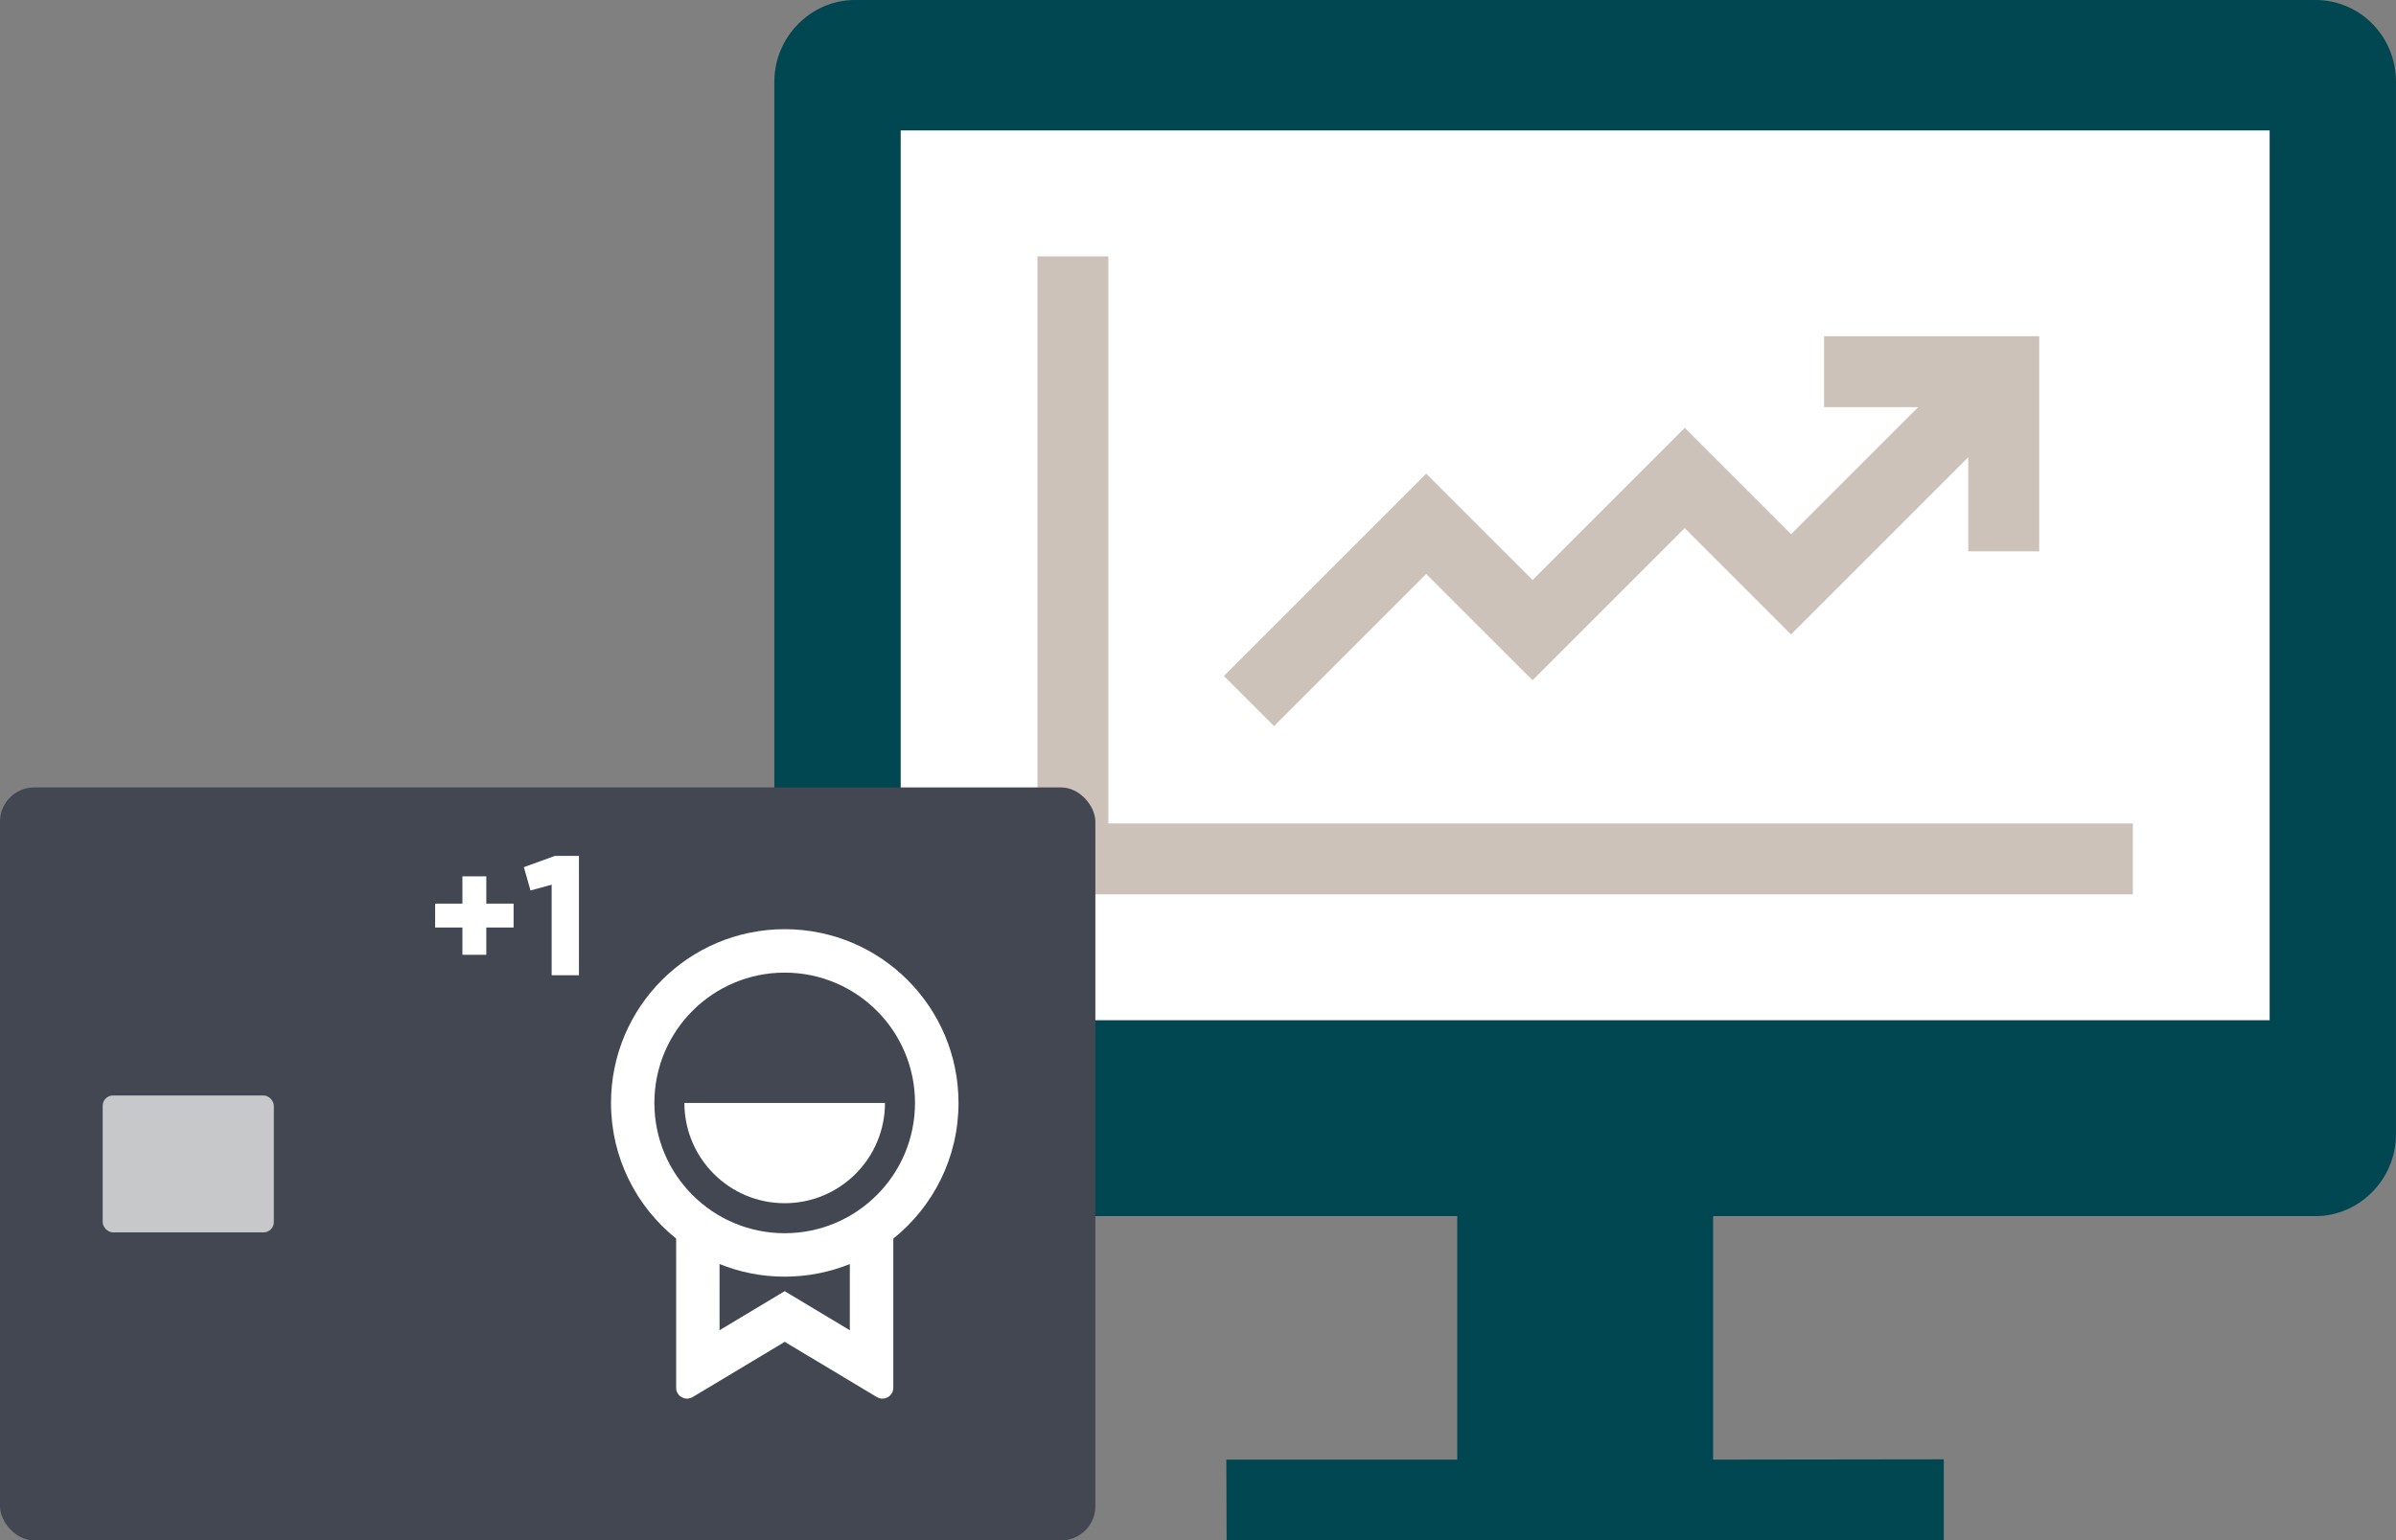
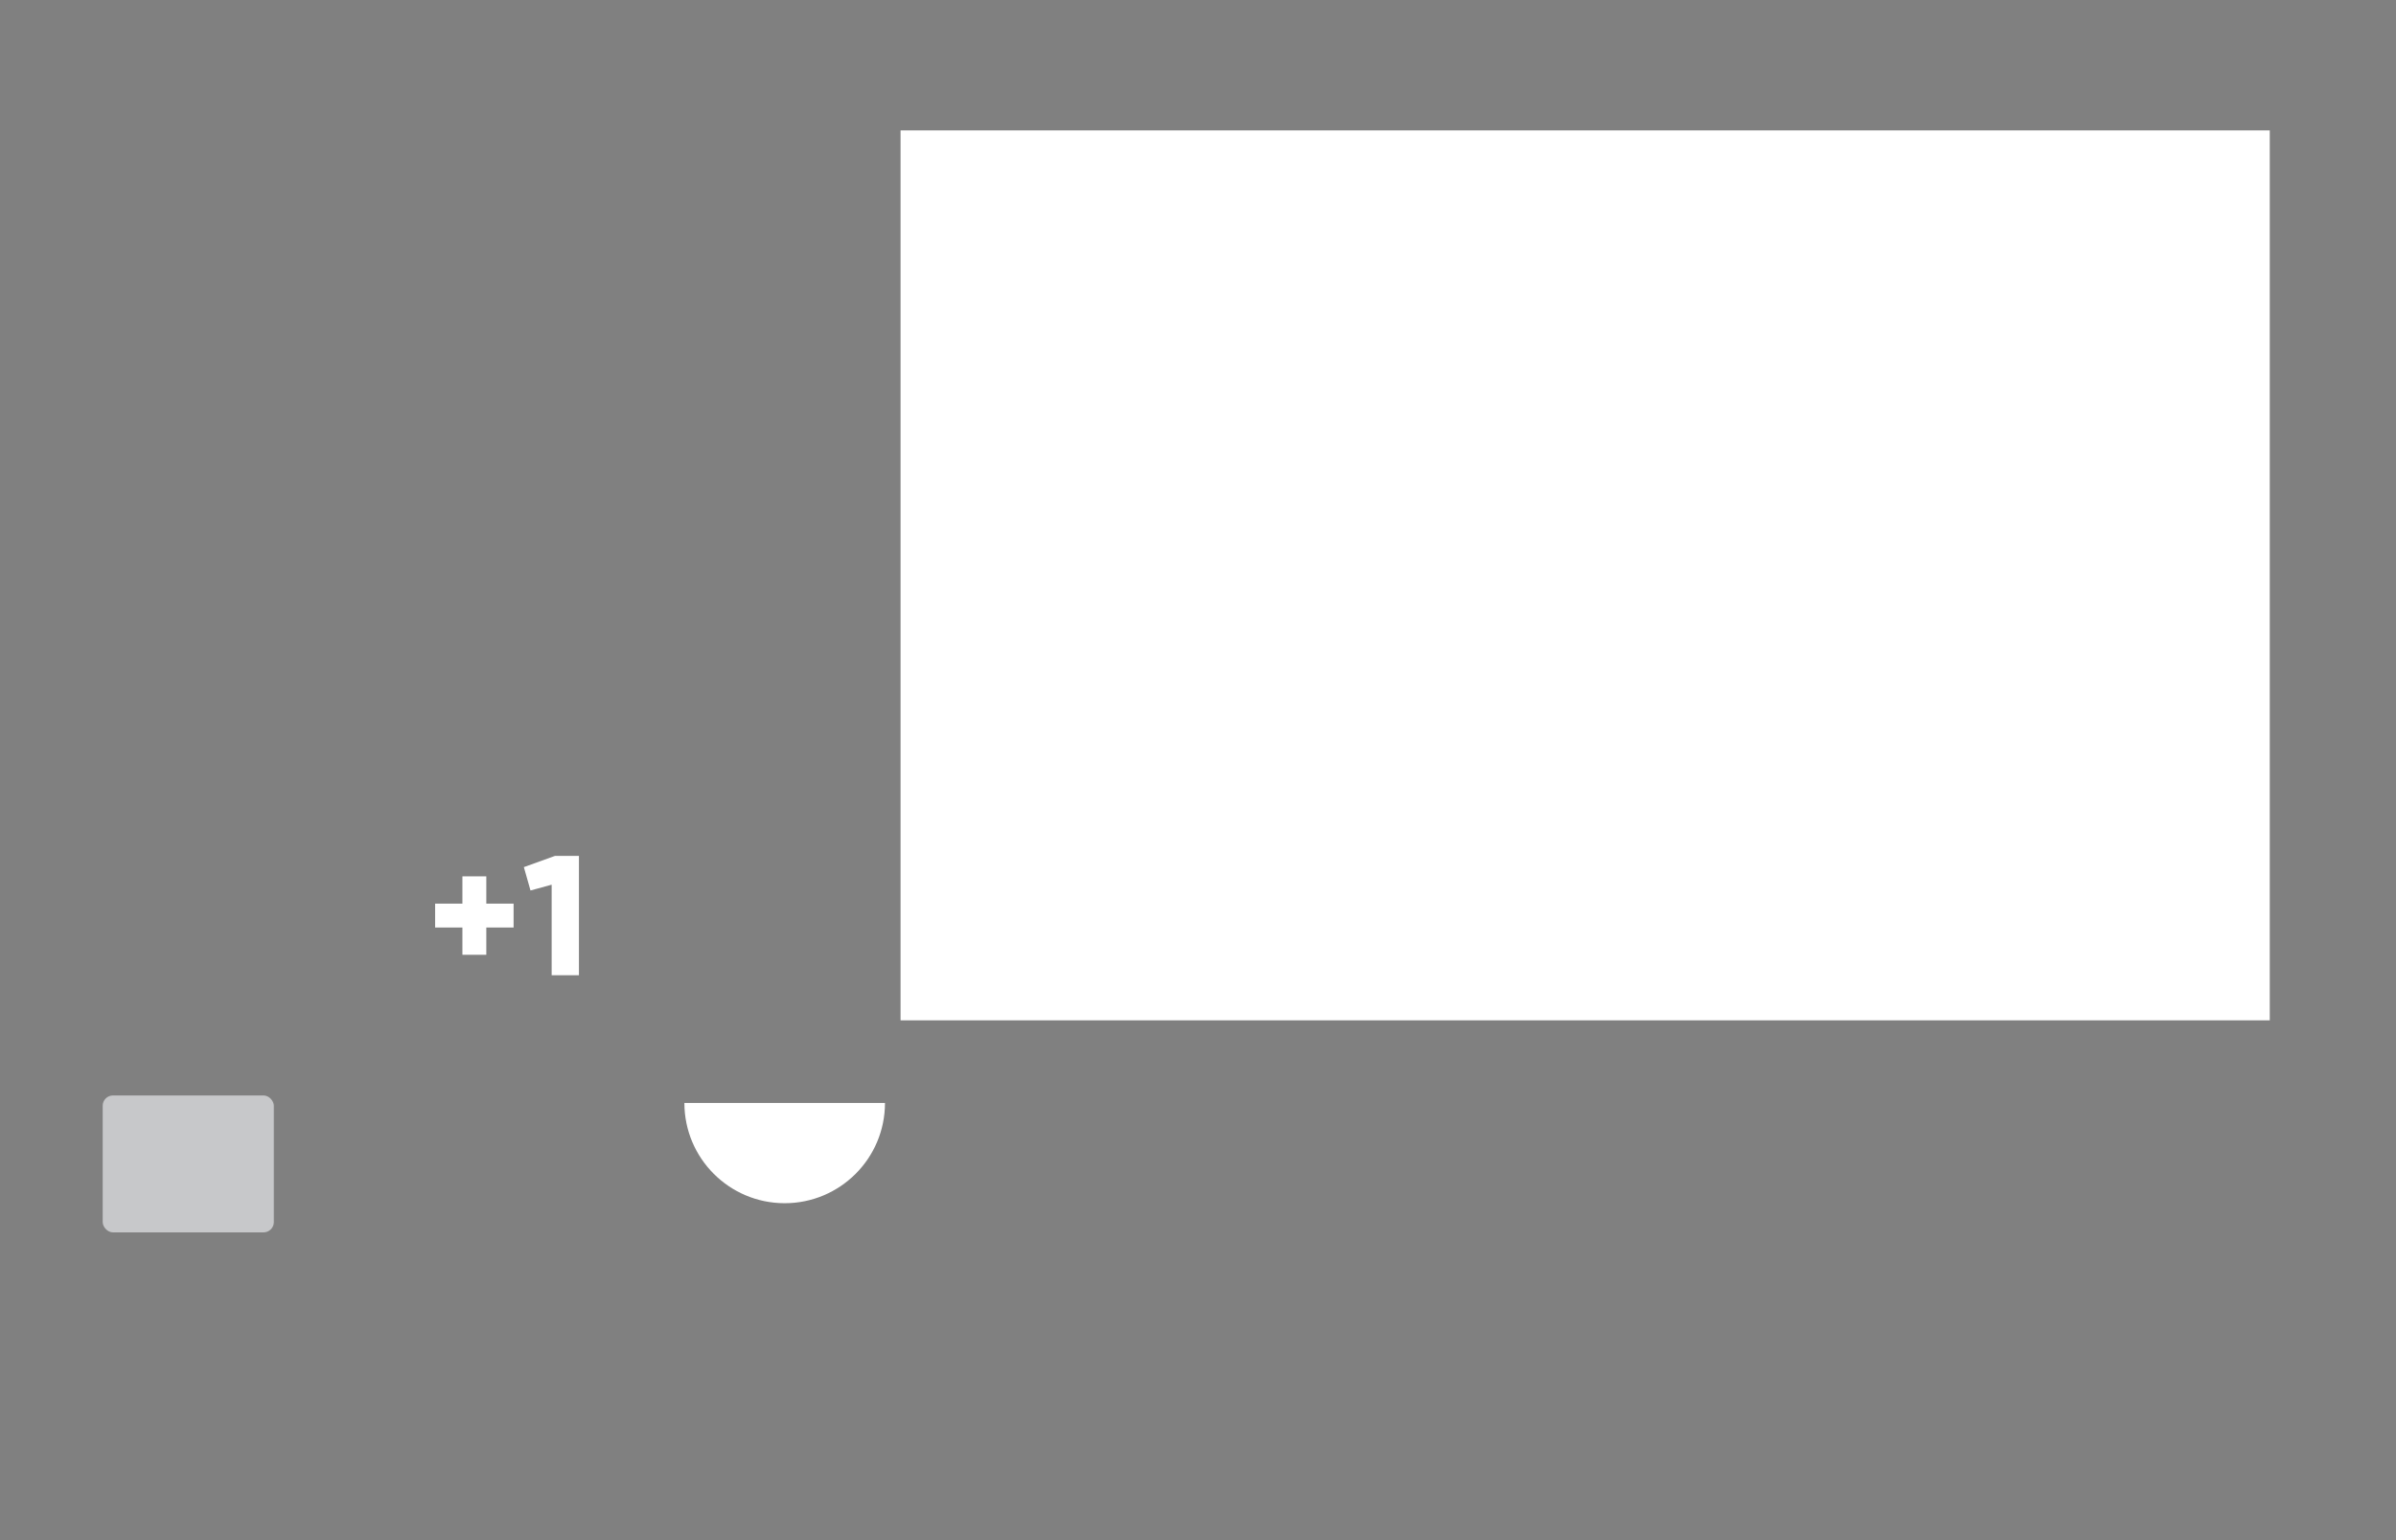
<svg xmlns="http://www.w3.org/2000/svg" id="Layer_2" data-name="Layer 2" viewBox="0 0 699.97 450.06">
  <rect x="0" y="0" width="699.97" height="450.06" fill="#808080" stroke="none" />
  <defs>
    <style>
      .cls-1 {
        fill: #ccc2ba;
      }

      .cls-2 {
        fill: #004751;
      }

      .cls-3 {
        fill: #434751;
      }

      .cls-4 {
        fill: #fff;
      }

      .cls-5 {
        fill: #c7c8ca;
      }
    </style>
  </defs>
  <g id="Layer_1-2" data-name="Layer 1">
    <g>
      <rect class="cls-4" x="263.09" y="38.1" width="400" height="260.01" />
      <g>
-         <path class="cls-1" d="M416.65,167.69l31.07,31.06,44.45-44.45h0s31.07,31.07,31.07,31.07l51.78-51.78v27.5h20.72v-62.86h-62.86v20.72h27.5l-37.13,37.12-31.07-31.06-44.45,44.45-31.07-31.06-59.1,59.1,14.64,14.64,44.45-44.45Z" />
-         <polygon class="cls-1" points="323.8 240.59 323.8 74.9 303.09 74.9 303.09 261.3 623.09 261.3 623.09 240.59 323.8 240.59" />
-       </g>
-       <path class="cls-2" d="M500.47,355.31v71.15l67.38-.09v23.69h-209.5l-.09-23.6h67.46v-71.15h-176.01c-12.97,0-23.49-10.63-23.49-23.87V23.86c0-13.18,10.79-23.86,23.49-23.86h426.76c12.98,0,23.49,10.63,23.49,23.86v307.58c0,13.18-10.78,23.87-23.49,23.87h-176.01ZM263.09,38.1v260.01h400V38.1h-400Z" />
-       <rect class="cls-3" y="230.06" width="320" height="220" rx="10" ry="10" />
+         </g>
      <rect class="cls-5" x="30" y="320.06" width="50" height="40" rx="3" ry="3" />
      <g>
-         <path class="cls-4" d="M260.97,361.87v43.6c0,1.75-1.42,3.17-3.17,3.17-.57,0-1.14-.16-1.63-.45l-26.92-16.15-26.92,16.15c-1.5.9-3.45.41-4.35-1.09-.3-.49-.45-1.06-.45-1.63v-43.6c-11.6-9.3-19.03-23.6-19.03-39.63,0-28.03,22.72-50.76,50.76-50.76s50.76,22.72,50.76,50.76c0,16.03-7.43,30.32-19.03,39.63ZM210.21,369.31v19.35l19.03-11.42,19.03,11.42v-19.35c-5.88,2.38-12.3,3.69-19.03,3.69s-13.16-1.31-19.03-3.69ZM229.24,360.31c21.02,0,38.07-17.04,38.07-38.07s-17.04-38.07-38.07-38.07-38.07,17.04-38.07,38.07,17.04,38.07,38.07,38.07Z" />
        <path class="cls-4" d="M258.54,322.24c0,16.18-13.12,29.3-29.3,29.3-16.18,0-29.3-13.12-29.3-29.3h58.59Z" />
      </g>
      <g>
        <path class="cls-4" d="M142.07,264.01h7.97v6.98h-7.97v7.97h-6.98v-7.97h-7.97v-6.98h7.97v-7.97h6.98v7.97Z" />
        <path class="cls-4" d="M153.03,253.35l9.12-3.29h6.98v34.88h-7.97v-26.46l-6.18,1.69-1.94-6.83Z" />
      </g>
    </g>
  </g>
</svg>